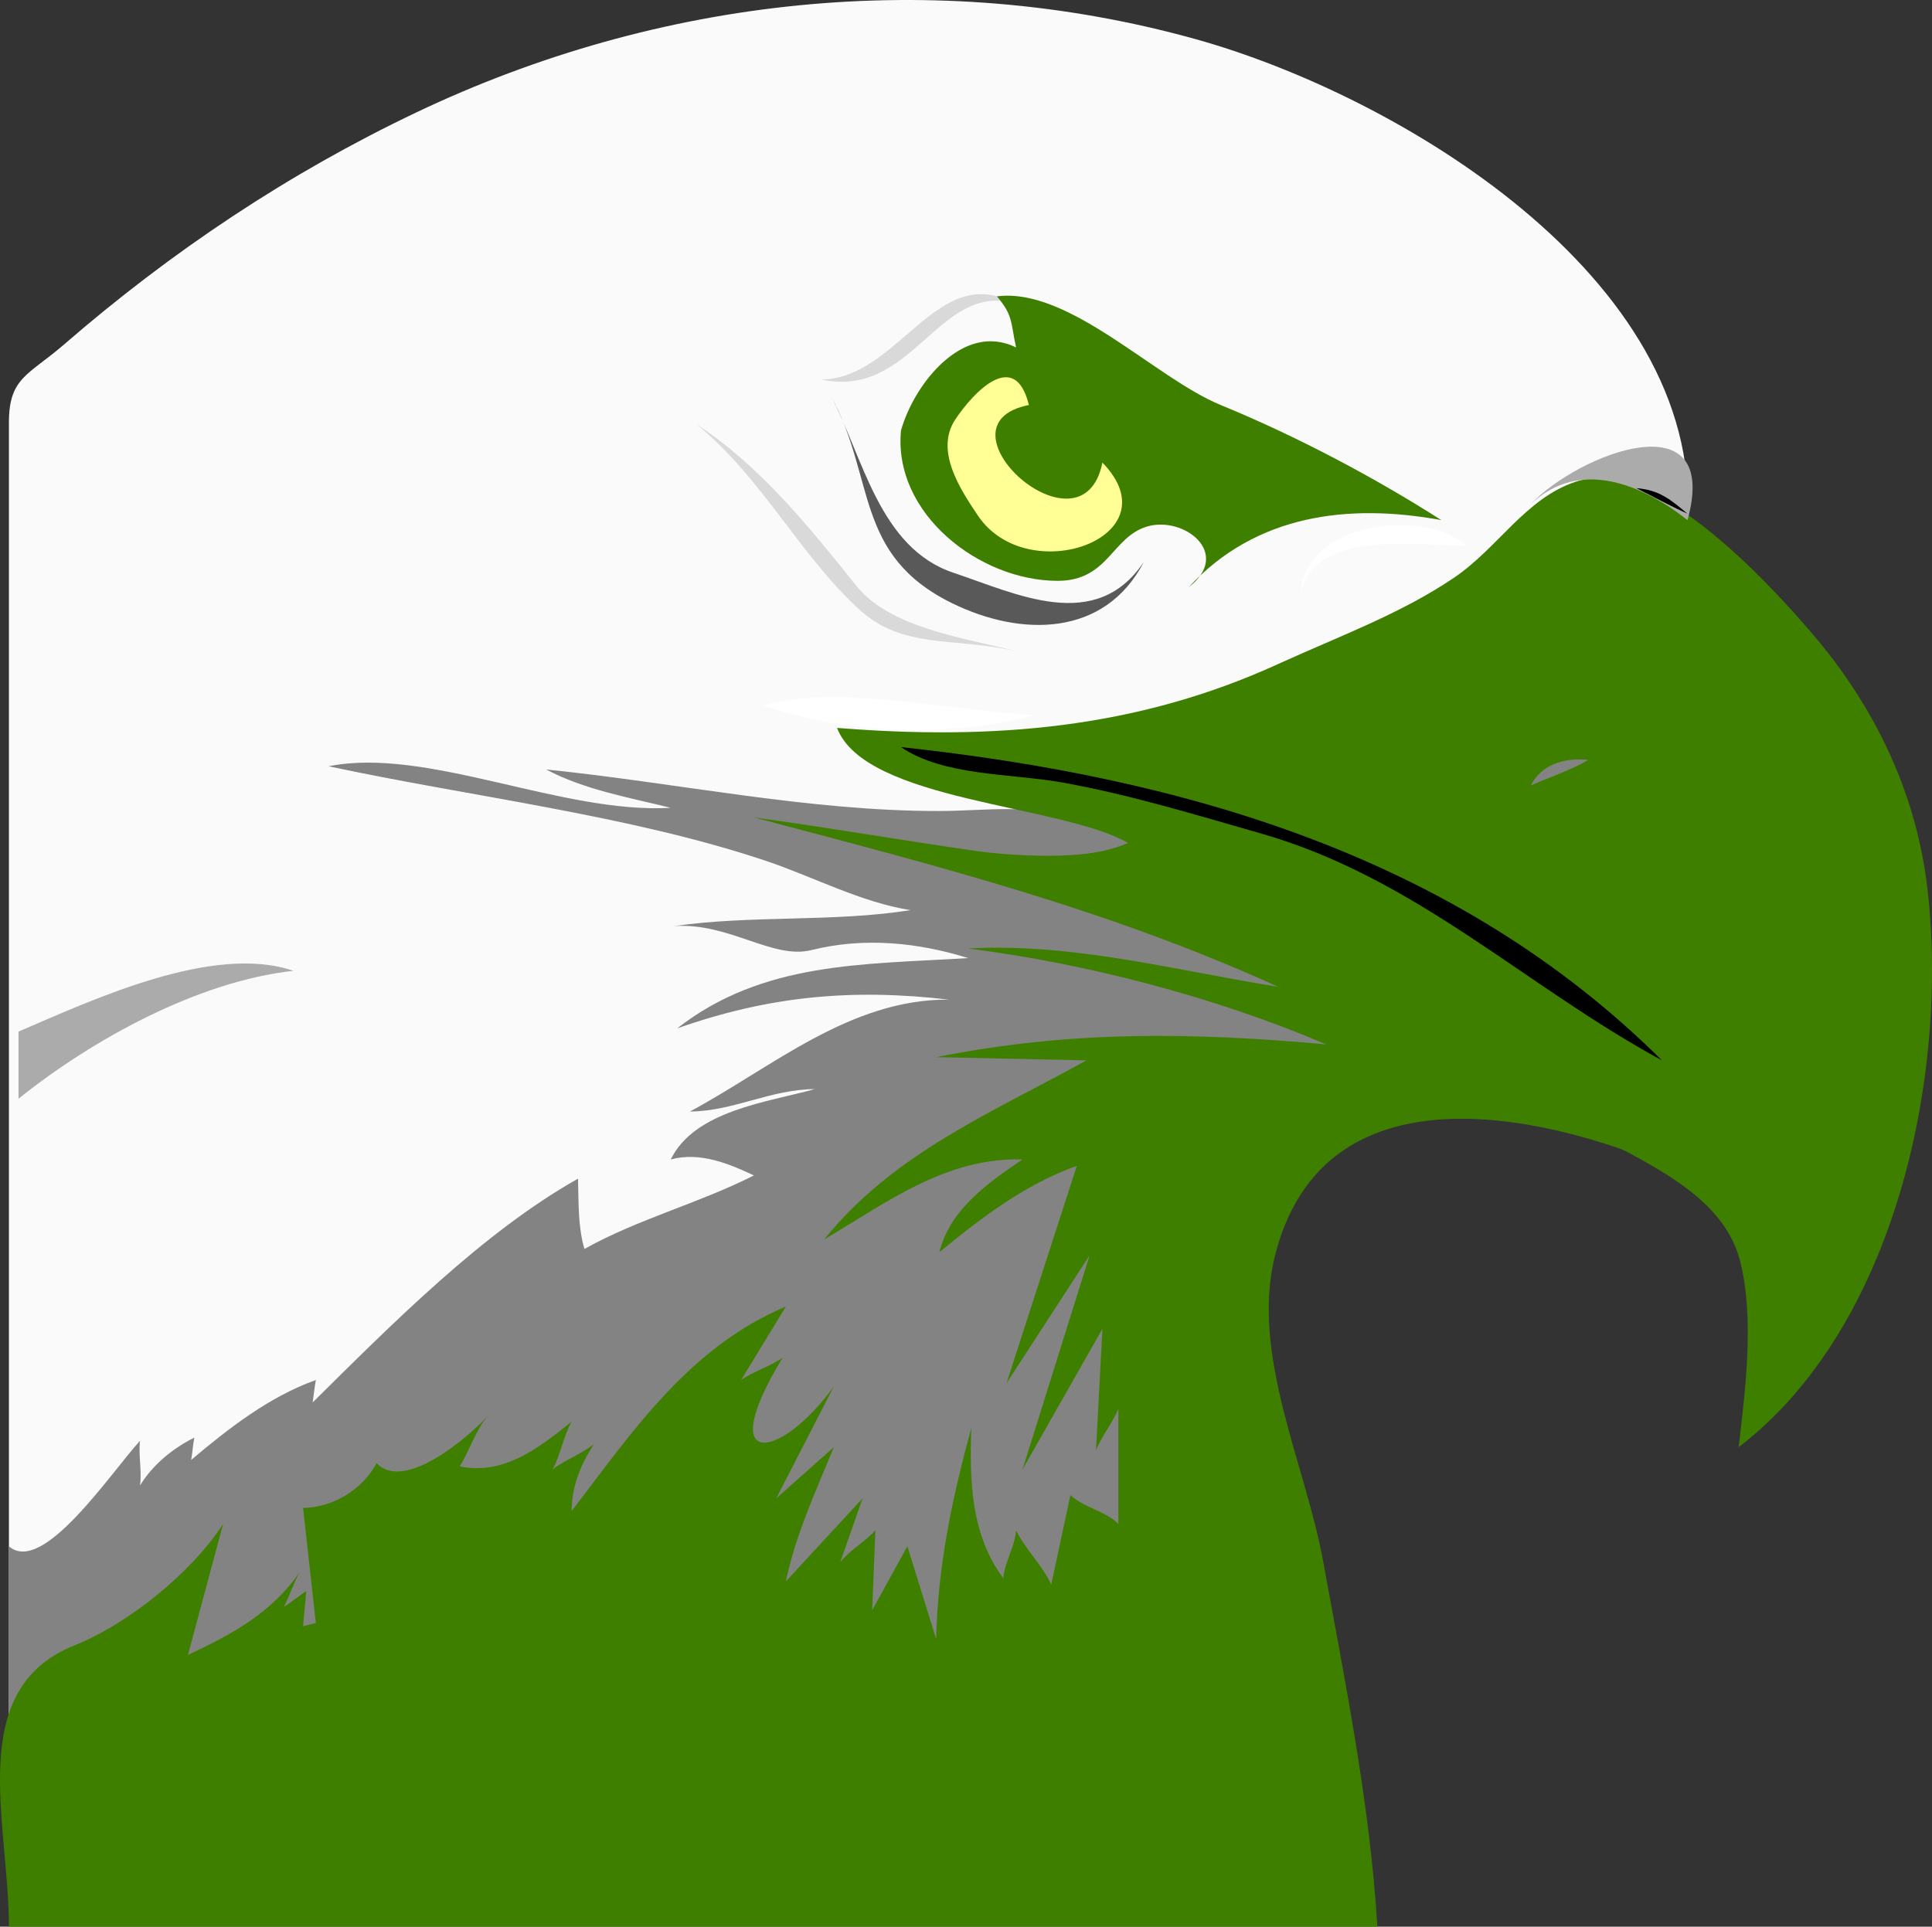
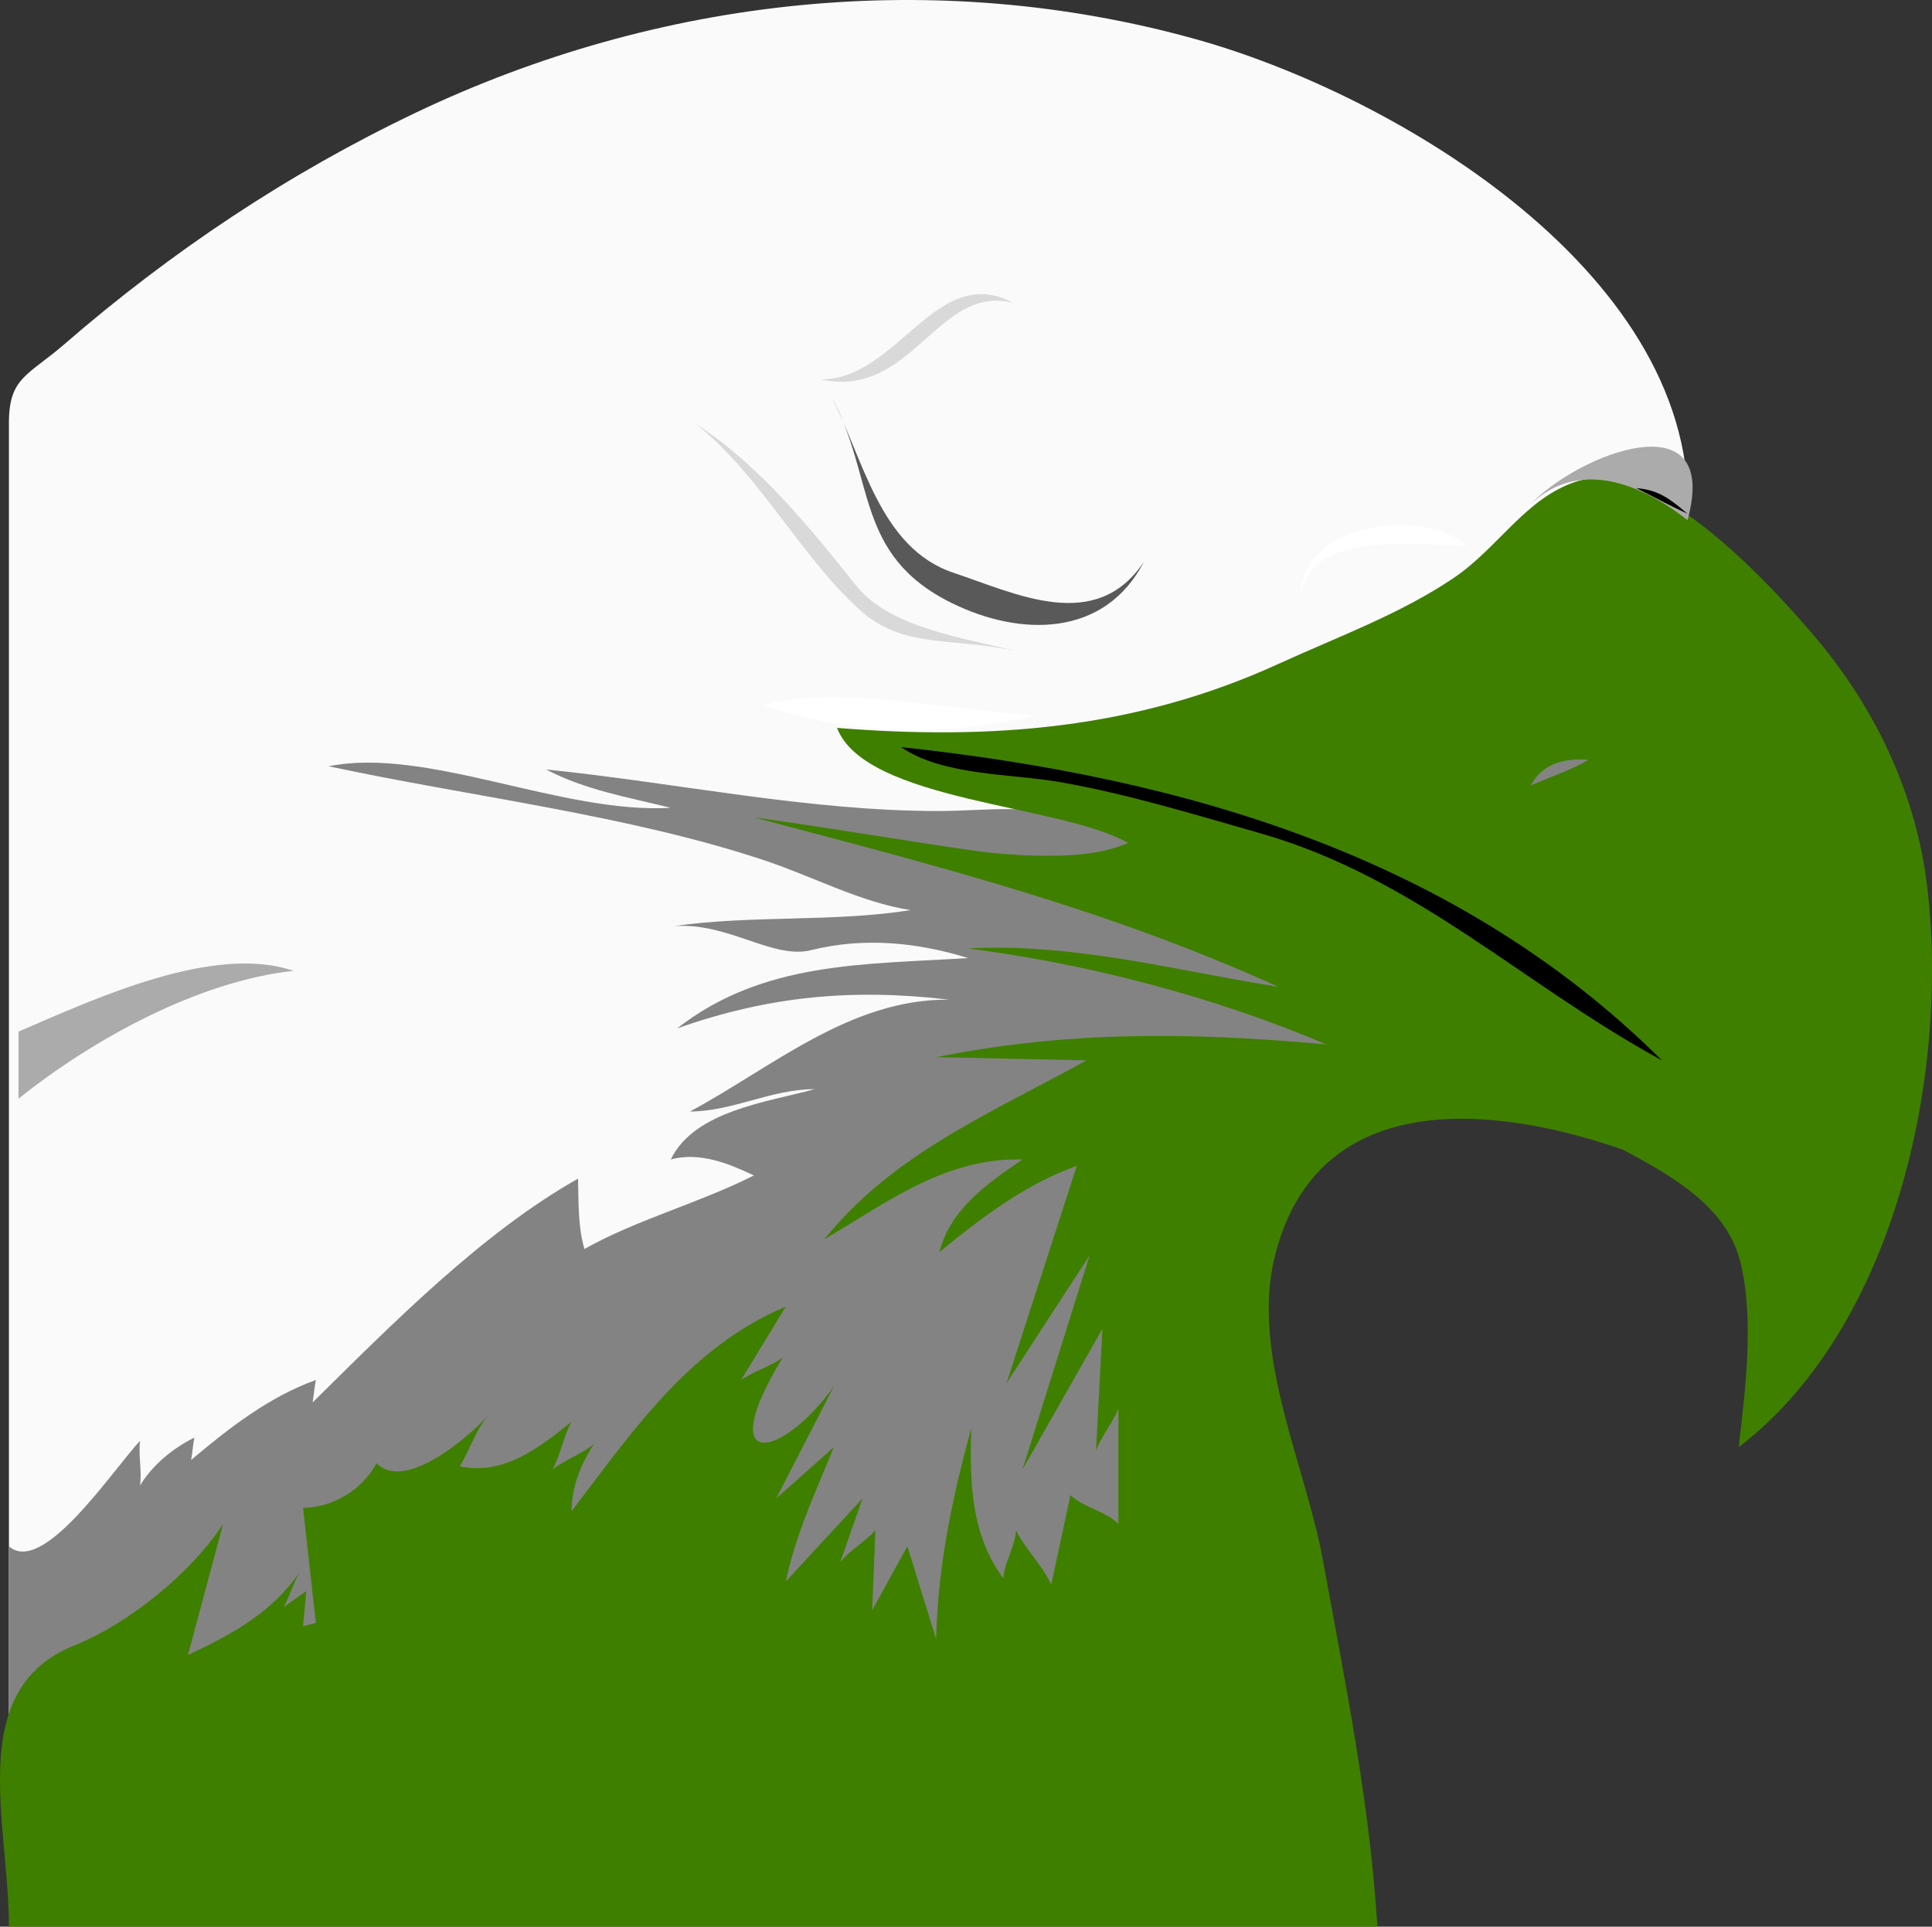
<svg xmlns="http://www.w3.org/2000/svg" width="411.87" height="410.812">
  <rect width="100%" height="100%" fill="#333333" stroke="none" />
  <g>
    <title>Layer 1</title>
    <path fill-rule="evenodd" clip-rule="evenodd" fill="#FAFAFA" stroke="#000000" stroke-width="0" stroke-linecap="square" stroke-miterlimit="10" id="path3" d="m359.75,110.9c2.992,-51.925 -61.912,-90.624 -104.969,-102.583c-55.464,-15.407 -114.323,-8.966 -166.047,15.663c-27.244,12.973 -52.213,29.652 -75.01,49.41c-7.715,6.686 -11.822,7.056 -11.822,16.763c0,14.777 0,29.554 0,44.331c0,79.501 0,159.002 0,238.503c0,8.152 110.933,3.743 123.189,3.743c32.983,0 65.966,0 98.95,0c12.546,0 29.854,6.423 30.312,-7.934c1.03,-32.272 2.061,-64.544 3.09,-96.815c0.163,-5.089 -2.001,-18.896 0.747,-23.396c4.24,-6.942 27.263,-13.496 34.422,-17.04c11.308,-5.598 22.615,-11.195 33.923,-16.793c4.075,-2.018 7.175,-21.388 8.467,-25.479c8.249,-26.123 16.498,-52.248 24.748,-78.373" />
    <path fill-rule="evenodd" clip-rule="evenodd" fill="#838383" id="path5" d="m287.499,223.367c-14.966,6.701 -29.933,13.402 -44.898,20.104c-4.025,1.803 0.089,40.707 0.191,45.517c0.221,10.362 6.672,42.015 1.084,50.936c-4.285,6.84 -32.101,17.465 -40.705,17.935c-67.073,3.658 -134.176,6.739 -201.269,10.012c0,-12.724 0,-25.447 0,-38.171c7.181,6.316 21.734,-15.703 27.946,-22.493c-0.369,3.131 0.441,6.423 0,9.543c2.638,-4.352 6.903,-7.88 11.587,-10.225c-0.35,1.727 -0.367,3.036 -0.682,4.771c7.935,-6.696 16.701,-13.539 26.583,-17.04c-0.238,1.341 -0.458,3.134 -0.682,4.771c16.793,-16.589 36.156,-36.212 56.574,-47.713c0.137,5.166 -0.031,10.252 1.363,14.996c11.257,-6.323 24.399,-9.74 36.126,-15.678c-5.23,-2.477 -11.491,-5.098 -17.722,-3.408c5.094,-10.458 20.687,-12.212 30.673,-14.994c-9.455,0.047 -17.289,4.716 -26.583,4.771c17.398,-9.329 34.104,-24.021 55.211,-23.856c-20.658,-2.412 -38.439,-0.763 -57.938,6.135c18.323,-14.317 39.827,-13.605 62.028,-14.996c-10.623,-3.309 -22.129,-4.522 -33.4,-1.704c-8.296,2.074 -17.588,-5.94 -29.31,-5.112c16.593,-2.39 33.988,-0.793 50.44,-3.408c-10.647,-1.668 -20.896,-7.192 -31.014,-10.565c-29.28,-9.76 -62.573,-13.579 -93.041,-20.108c20.919,-4.222 49.623,10.212 72.933,8.861c-9.029,-2.254 -18.216,-3.78 -26.583,-8.18c27.957,2.853 56.022,8.906 83.839,8.861c9.668,-0.016 19.103,-1.599 28.025,1.562c17.443,6.178 34.886,12.355 52.329,18.533c9.739,3.447 6.225,20.965 6.895,30.343" />
    <path fill="#3f7f00" fill-rule="evenodd" clip-rule="evenodd" id="path7" d="m1.902,410.812c97.244,0 194.488,0 291.731,0c-1.58,-26.204 -6.888,-52.207 -11.586,-78.046c-3.715,-20.43 -15.535,-44.083 -10.225,-65.094c11.655,-46.114 70.032,-27.504 98.834,-11.588c7.361,-15.841 -105.786,-61.514 -122.106,-68.901c-12.613,-5.709 -26.823,-3.788 -40.459,-5.736c-15.844,-2.264 -31.495,-4.991 -47.373,-7.157c38.627,10.223 75.165,19.479 111.786,36.125c-21.828,-3.474 -43.624,-9.401 -66.117,-8.179c25.44,3.242 52.641,10.354 76.341,20.449c-28.812,-2.601 -54.65,-2.957 -83.158,2.727c10.678,0.228 21.357,0.454 32.035,0.682c-20.054,11.119 -41.047,19.742 -55.892,38.17c13.377,-7.872 25.863,-17.486 42.261,-17.041c-7.399,5.031 -15.402,10.595 -17.722,19.768c8.972,-7.352 18.326,-14.492 29.308,-18.404c-4.998,15.45 -9.996,30.9 -14.994,46.351c5.907,-9.088 11.813,-18.177 17.721,-27.265c-4.771,15.223 -9.542,30.445 -14.313,45.668c5.68,-9.997 11.359,-19.994 17.039,-29.991c-0.454,8.634 -0.909,17.268 -1.363,25.901c1.237,-3.097 3.497,-5.779 4.771,-8.861c0,8.18 0,16.359 0,24.539c-2.718,-2.74 -7.419,-3.478 -10.225,-6.135c-1.362,6.361 -2.726,12.724 -4.088,19.085c-1.887,-4.145 -5.506,-7.49 -7.498,-11.588c-0.222,3.456 -2.446,6.771 -2.727,10.225c-6.896,-9.245 -7.212,-20.713 -6.816,-32.036c-4.099,15.033 -7.135,29.349 -7.498,44.987c-2.045,-6.589 -4.09,-13.179 -6.135,-19.768c-2.5,4.544 -4.999,9.089 -7.498,13.633c0.227,-5.681 0.455,-11.36 0.682,-17.041c-2.209,2.497 -5.462,4.186 -7.498,6.816c1.59,-4.544 3.181,-9.088 4.771,-13.632c-5.453,5.907 -10.906,11.814 -16.359,17.722c2.084,-10.002 6.39,-19.216 10.225,-28.628c-4.09,3.636 -8.18,7.271 -12.27,10.906c4.09,-7.952 8.18,-15.904 12.27,-23.856c-11.212,15.618 -25.798,18.33 -10.906,-6.135c-2.726,1.915 -6.135,2.856 -8.861,4.771c3.181,-5.226 6.362,-10.452 9.542,-15.678c-20.591,8.699 -32.562,26.477 -45.668,43.624c-0.01,-5.192 1.914,-9.935 4.771,-14.314c-2.661,2.179 -6.156,3.326 -8.861,5.453c1.776,-3.175 2.287,-7.065 4.089,-10.225c-6.978,5.651 -14.548,11.508 -23.856,9.543c2.114,-3.363 3.474,-7.979 6.135,-10.906c-4.901,5.346 -18.121,16.277 -23.857,10.225c-2.979,5.515 -9.035,9.424 -15.677,9.543c0.909,8.18 1.817,16.358 2.726,24.538c-0.909,0.228 -1.817,0.454 -2.726,0.682c0.227,-2.499 0.454,-4.999 0.681,-7.498c-1.59,1.136 -3.181,2.272 -4.771,3.408c1.229,-2.443 2.065,-5.118 3.408,-7.498c-5.982,8.744 -14.558,13.37 -23.857,17.723c2.5,-9.315 4.999,-18.631 7.498,-27.946c-6.737,10.41 -20.16,21.287 -31.695,25.901c-23.472,9.389 -13.97,37.727 -13.97,59.982" />
    <path fill="none" stroke="#000000" stroke-width="0" stroke-linecap="square" stroke-miterlimit="10" id="path9" d="m175.033,152.479c11.533,0 57.144,3.75 59.981,-9.542" />
    <path fill-rule="evenodd" clip-rule="evenodd" fill="#595959" stroke="#838383" stroke-width="0" stroke-linecap="square" stroke-miterlimit="10" id="path11" d="m243.875,119.761c-10.234,15.426 -27.232,6.827 -40.555,2.386c-15.954,-5.318 -19.306,-24.756 -26.243,-37.83c9.675,17.607 4.85,33.97 25.902,44.305c14.605,7.17 32.56,7.292 40.896,-8.861" />
    <path fill-rule="evenodd" clip-rule="evenodd" fill="#D9D9D9" stroke="#000000" stroke-width="0" stroke-linecap="square" stroke-miterlimit="10" id="path13" d="m175.033,80.909c16.369,-0.052 24.622,-25.043 40.897,-16.359c-15.989,-4.047 -21.559,20.61 -40.897,16.359" />
-     <path fill="#3f7f00" fill-rule="evenodd" clip-rule="evenodd" stroke="#000000" stroke-width="0" stroke-linecap="square" stroke-miterlimit="10" id="path15" d="m192.073,91.814c2.701,-9.745 13.168,-23.365 24.539,-17.722c-1.189,-5.428 -0.6,-6.793 -4.09,-10.906c15.394,-1.962 33.67,17.409 47.713,23.175c16.465,6.761 32.938,15.539 47.031,24.538c-19.927,-3.646 -39.576,-1.162 -53.848,14.314c9.343,-7.261 -1.078,-15.256 -8.861,-12.951c-7.563,2.24 -8.255,11.587 -19.084,11.587c-16.613,0.002 -35.088,-14.281 -33.4,-32.035" />
    <path fill-rule="evenodd" clip-rule="evenodd" fill="#FFFFFF" stroke="#000000" stroke-width="0" stroke-linecap="square" stroke-miterlimit="10" id="path17" d="m312.719,116.353c-10.622,0 -32.557,-3.557 -35.443,10.224c0.817,-15.483 26.239,-18.242 35.443,-10.224" />
-     <path fill-rule="evenodd" clip-rule="evenodd" fill="#FFFF96" stroke="#FFFF00" stroke-width="0" stroke-linecap="square" stroke-miterlimit="10" id="path19" d="m235.014,98.631c-4.262,21.347 -36.941,-8.074 -15.676,-12.269c-2.941,-12.133 -11.759,-2.81 -15.677,3.067c-4.465,6.698 1.133,14.991 4.771,20.448c10.608,15.912 42.043,4.682 26.582,-11.246" />
    <path fill="none" stroke="#595959" stroke-width="0" stroke-linecap="square" stroke-miterlimit="10" id="path21" d="m159.355,74.774c16.638,0.592 29.215,-9.807 44.987,-12.951" />
    <path fill="none" stroke="#ABABAB" stroke-width="0" stroke-linecap="square" stroke-miterlimit="10" id="path23" d="m121.185,66.595c5.65,10.699 22.869,8.183 32.717,4.09" />
    <path fill="none" stroke="#ABABAB" stroke-width="0" stroke-linecap="square" stroke-miterlimit="10" id="path25" d="m164.127,79.545c-5.125,1.735 -10.345,2.542 -15.677,1.363c8.668,5.854 14.941,12.552 19.767,21.812" />
    <path fill-rule="evenodd" clip-rule="evenodd" fill="#FFFFFF" stroke="#000000" stroke-width="0" stroke-linecap="square" stroke-miterlimit="10" id="path27" d="m220.702,152.479c-18.195,4.757 -40.258,4.138 -57.938,-2.045c15.403,-4.607 40.583,1.226 57.938,2.045" />
    <path fill="none" stroke="#000000" stroke-width="0" stroke-linecap="square" stroke-miterlimit="10" id="path29" d="m171.625,147.708c-20.976,-2.688 -40.496,6.449 -58.619,-10.906" />
    <path fill="none" stroke="#ABABAB" stroke-width="0" stroke-linecap="square" stroke-miterlimit="10" id="path31" d="m153.902,112.263c16.348,11.899 23.051,30.855 45.669,32.718" />
    <path fill="none" stroke="#ABABAB" stroke-width="0" stroke-linecap="square" stroke-miterlimit="10" id="path33" d="m150.494,138.846c-10.632,-2.012 -21.083,-6.234 -29.991,-12.269c-8.477,-5.742 -15.1,-17.075 -25.902,-17.722" />
    <path fill-rule="evenodd" clip-rule="evenodd" fill="#3f7f00" stroke="#595959" stroke-width="0" stroke-linecap="square" stroke-miterlimit="10" id="path35" d="m370.657,308.568c33.472,-25.621 44.88,-79.562 40.215,-119.282c-2.381,-20.27 -11.251,-38.69 -24.537,-54.188c-9.414,-10.982 -33.959,-37.871 -50.439,-32.377c-10.716,3.572 -16.514,14.077 -25.902,20.448c-11.412,7.745 -25,12.691 -37.488,18.404c-30.344,13.879 -61.067,16.279 -94.064,13.632c6.011,15.746 47.778,16.285 62.027,24.538c-10.687,4.587 -22.962,1.547 -34.08,3.408c45.99,8.597 87.858,29.8 127.034,54.983c13.107,8.427 33.503,14.614 37.576,30.9c3.03,12.123 1.082,27.308 -0.342,39.534" />
    <path fill="black" fill-rule="evenodd" clip-rule="evenodd" stroke="#000000" stroke-width="0" stroke-linecap="square" stroke-miterlimit="10" id="path37" d="m354.297,226.094c-43.842,-43.56 -101.918,-60.302 -162.224,-66.799c8.986,6.177 23.502,5.629 34.082,7.498c14.354,2.535 28.436,6.859 42.601,10.906c33.096,9.455 56.209,32.473 85.541,48.395" />
    <path fill="#3f7f00" fill-rule="evenodd" clip-rule="evenodd" stroke="#000000" stroke-width="0" stroke-linecap="square" stroke-miterlimit="10" id="path39" d="m359.75,137.483c-9.272,9.456 -23.566,14.112 -36.807,12.951c4.294,-11.568 25.715,-13.581 36.807,-12.951" />
    <path fill-rule="evenodd" clip-rule="evenodd" fill="#838383" stroke="#838383" stroke-width="0" stroke-linecap="square" stroke-miterlimit="10" id="path41" d="m338.622,162.021c-3.776,2.231 -8.257,3.669 -12.27,5.453c2.167,-4.327 6.849,-5.977 12.27,-5.453" />
    <path fill-rule="evenodd" clip-rule="evenodd" fill="#ABABAB" id="path43" d="m359.75,110.9c7.175,-25.959 -23.191,-14.191 -33.398,-3.408c10.473,-9.914 23.856,-4.118 33.398,3.408" />
    <path fill="none" stroke="#ABABAB" stroke-width="0" stroke-linecap="square" stroke-miterlimit="10" id="path45" d="m353.616,94.541c-12.555,-1.639 -27.165,-7.328 -37.488,3.408" />
    <path fill-rule="evenodd" clip-rule="evenodd" stroke="#000000" stroke-width="0" stroke-linecap="square" stroke-miterlimit="10" id="path47" d="m359.75,109.537c-3.698,-1.659 -7.28,-3.64 -10.906,-5.453c4.966,0.376 7.433,2.56 10.906,5.453" />
    <path fill="none" stroke="#ABABAB" stroke-width="0" stroke-linecap="square" stroke-miterlimit="10" id="path49" d="m4.628,129.304c20.577,-16.173 44.81,-34.909 70.888,-40.215" />
    <path fill="none" stroke="#ABABAB" stroke-width="0" stroke-linecap="square" stroke-miterlimit="10" id="path51" d="m5.31,119.761c8.655,-12.03 16.965,-24.108 30.673,-30.672" />
    <path fill="none" stroke="#838383" stroke-width="0" stroke-linecap="square" stroke-miterlimit="10" id="path53" d="m9.399,155.887c32.71,-9.293 59.889,-11.526 92.7,-0.682" />
    <path fill-rule="evenodd" clip-rule="evenodd" fill="#ABABAB" id="path55" d="m3.947,219.959c15.622,-6.688 41.451,-18.856 58.619,-12.951c-20.199,2.162 -42.914,14.642 -58.619,27.265c0,-4.772 0,-9.543 0,-14.314" />
    <path fill="none" stroke="#838383" stroke-width="0" stroke-linecap="square" stroke-miterlimit="10" id="path57" d="m18.942,239.044c27.744,-10.941 56.041,-23.269 86.565,-23.175c-6.722,5.464 -13.614,10.649 -17.722,18.403c13.771,-12.799 37.85,-17.457 55.893,-19.767" />
    <path fill="none" stroke="#838383" stroke-width="0" stroke-linecap="square" stroke-miterlimit="10" id="path59" d="m14.853,261.537c17.414,-14.095 41.492,-30.36 64.753,-31.354" />
    <path fill="none" stroke="#595959" stroke-width="0" stroke-linecap="square" stroke-miterlimit="10" id="path61" d="m13.489,280.622c27.064,-14.462 46.933,-33.384 78.386,-38.852c-1.857,4.447 -4.072,8.653 -6.816,12.95c16.147,-1.799 29.29,-15.648 45.668,-15.677" />
    <path fill="none" stroke="#838383" stroke-width="0" stroke-linecap="square" stroke-miterlimit="10" id="path63" d="m143.678,198.147c-29.982,0.856 -58.747,-12.595 -88.61,-7.498c27.27,-12.661 55.407,4.869 83.157,-2.045c-22.116,-14.51 -53.616,-16.375 -79.067,-11.588" />
    <path fill="none" stroke="#838383" stroke-width="0" stroke-linecap="square" stroke-miterlimit="10" id="path65" d="m5.992,187.241c11.56,-8.623 26.459,-19.389 41.579,-19.085c-11.467,-0.423 -23.287,0.766 -32.718,7.498" />
    <path fill="none" stroke="#ABABAB" stroke-width="0" stroke-linecap="square" stroke-miterlimit="10" id="path67" d="m45.525,130.667c17.798,-1.635 37.256,-0.985 53.848,6.134" />
    <path fill="none" stroke="#ABABAB" stroke-width="0" stroke-linecap="square" stroke-miterlimit="10" id="path69" d="m57.113,119.761c16.586,-3.202 33.345,0.122 48.395,6.816" />
    <path fill="none" stroke="#ABABAB" stroke-width="0" stroke-linecap="square" stroke-miterlimit="10" id="path71" d="m114.369,99.994c20.884,6.659 25.211,32.506 45.668,37.489" />
    <path fill="none" stroke="#838383" stroke-width="0" stroke-linecap="square" stroke-miterlimit="10" id="path73" d="m311.356,108.173c-14.398,-12.766 -33.261,-22.795 -51.121,-29.991" />
-     <line fill="none" stroke="#838383" stroke-width="0" stroke-linecap="square" stroke-miterlimit="10" y2="67.958" y1="87.043" x2="247.284" x1="262.961" id="line75" />
    <path fill="none" stroke="#838383" stroke-width="0" stroke-linecap="square" stroke-miterlimit="10" id="path77" d="m272.504,89.77c-4.8,-5.174 -8.886,-10.911 -14.314,-14.996" />
    <line fill="none" stroke="#838383" stroke-width="0" stroke-linecap="square" stroke-miterlimit="10" y2="79.545" y1="97.949" x2="273.186" x1="286.817" id="line79" />
-     <line fill="none" stroke="#838383" stroke-width="0" stroke-linecap="square" stroke-miterlimit="10" y2="91.133" y1="105.447" x2="290.225" x1="300.45" id="line81" />
    <path fill="none" stroke="#ABABAB" stroke-width="0" stroke-linecap="square" stroke-miterlimit="10" id="path83" d="m5.31,106.81c29.273,-30.126 74.303,-37.489 114.512,-37.489" />
    <path fill="none" stroke="#ABABAB" stroke-width="0" stroke-linecap="square" stroke-miterlimit="10" id="path85" d="m192.073,52.962c-10.13,0.576 -22.51,4.513 -27.946,12.269" />
    <path fill="none" stroke="#595959" stroke-width="0" stroke-linecap="square" stroke-miterlimit="10" id="path87" d="m220.02,57.052c-10.465,-2.079 -26.511,6.032 -36.126,8.179" />
    <path fill-rule="evenodd" clip-rule="evenodd" fill="#D9D9D9" stroke="#595959" stroke-width="0" stroke-linecap="square" stroke-miterlimit="10" id="path89" d="m148.45,90.452c13.899,11.235 21.991,27.894 34.762,39.534c9.354,8.526 20.036,5.805 33.4,8.861c-10.878,-2.836 -26.778,-4.844 -34.082,-13.973c-9.943,-12.43 -20.637,-25.709 -34.08,-34.422" />
    <path fill="none" stroke="#000000" stroke-width="0" stroke-linecap="square" stroke-miterlimit="10" id="path91" d="m196.845,165.429c20.184,10.396 43.48,11.145 63.39,23.175" />
    <path fill="none" stroke="#FFFFFF" stroke-width="0" stroke-linecap="square" stroke-miterlimit="10" id="path93" d="m162.082,269.716c-10.949,9.97 -24.407,16.286 -33.399,27.947" />
    <path fill="none" stroke="#D9D9D9" stroke-width="0" stroke-linecap="square" stroke-miterlimit="10" id="path95" d="m158.674,261.537c-13.749,2.884 -26.336,10.124 -37.489,18.403" />
    <path fill="none" stroke="#D9D9D9" stroke-width="0" stroke-linecap="square" stroke-miterlimit="10" id="path97" d="m136.18,277.896c-12.658,5.074 -21.886,11.773 -31.354,21.812" />
    <path fill="none" stroke="#D9D9D9" stroke-width="0" stroke-linecap="square" stroke-miterlimit="10" id="path99" d="m124.593,266.309c-15.606,8.246 -32.754,24.631 -41.579,39.533" />
    <path fill="none" stroke="#838383" stroke-width="0" stroke-linecap="square" stroke-miterlimit="10" id="path101" d="m76.88,260.855c-13.792,2.376 -25.693,8.972 -36.808,17.04" />
    <path fill="none" stroke="#838383" stroke-width="0" stroke-linecap="square" stroke-miterlimit="10" id="path103" d="m55.75,274.487c-14.333,2.837 -25.777,9.328 -37.489,17.723" />
    <path fill="none" stroke="#838383" stroke-width="0" stroke-linecap="square" stroke-miterlimit="10" id="path105" d="m40.072,272.442c-15.722,3.818 -36.563,17.737 -36.807,35.444" />
-     <path fill="none" stroke="#838383" stroke-width="0" stroke-linecap="square" stroke-miterlimit="10" id="path107" d="m55.068,287.438c-14.203,1.637 -26.46,11.856 -36.807,21.13" />
    <path fill="none" stroke="#838383" stroke-width="0" stroke-linecap="square" stroke-miterlimit="10" id="path109" d="m80.288,266.309c-13.331,3.431 -22.312,12.427 -32.036,21.812" />
    <path fill="none" stroke="#FFFFFF" stroke-width="0" stroke-linecap="square" stroke-miterlimit="10" id="path111" d="m192.073,241.771c-9.025,3.702 -18.371,5.767 -26.583,10.905" />
    <path fill="none" stroke="#D9D9D9" stroke-width="0" stroke-linecap="square" stroke-miterlimit="10" id="path113" d="m184.575,244.497c-9.244,-2.09 -18.354,3.84 -25.901,6.815" />
    <path fill="none" stroke="#D9D9D9" stroke-width="0" stroke-linecap="square" stroke-miterlimit="10" id="path115" d="m185.938,236.317c-10.163,2.615 -20.292,5.139 -29.31,9.542" />
    <path fill="none" stroke="#838383" stroke-width="0" stroke-linecap="square" stroke-miterlimit="10" id="path117" d="m238.422,67.958c-6.793,-12.166 -27.672,-21.924 -41.578,-21.812" />
    <path fill="none" stroke="#000000" stroke-width="0" stroke-linecap="square" stroke-miterlimit="10" id="path119" d="m247.965,131.349c-24.459,23.593 -60.162,11.349 -89.973,8.861" />
    <path fill="none" stroke="#ABABAB" stroke-width="0" stroke-linecap="square" stroke-miterlimit="10" id="path121" d="m116.414,61.824c4.214,-2.223 9.764,-2.833 14.996,-1.363" />
    <path fill="none" stroke="#838383" stroke-width="0" stroke-linecap="square" stroke-miterlimit="10" id="path123" d="m280.684,163.384c-5.072,-3.083 -12.772,-2.988 -19.086,-1.363" />
    <path fill="none" stroke="#838383" stroke-width="0" stroke-linecap="square" stroke-miterlimit="10" id="path125" d="m155.947,160.658c-14.917,-0.329 -30.511,4.39 -44.987,-1.363" />
    <path fill="none" stroke="#838383" stroke-width="0" stroke-linecap="square" stroke-miterlimit="10" id="path127" d="m118.458,207.008c-2.313,5.756 -8.857,2.669 -14.314,0.682" />
    <path fill="none" stroke="#838383" stroke-width="0" stroke-linecap="square" stroke-miterlimit="10" id="path129" d="m168.898,48.873c-15.221,3.954 -30.637,5.453 -46.35,5.453" />
  </g>
</svg>